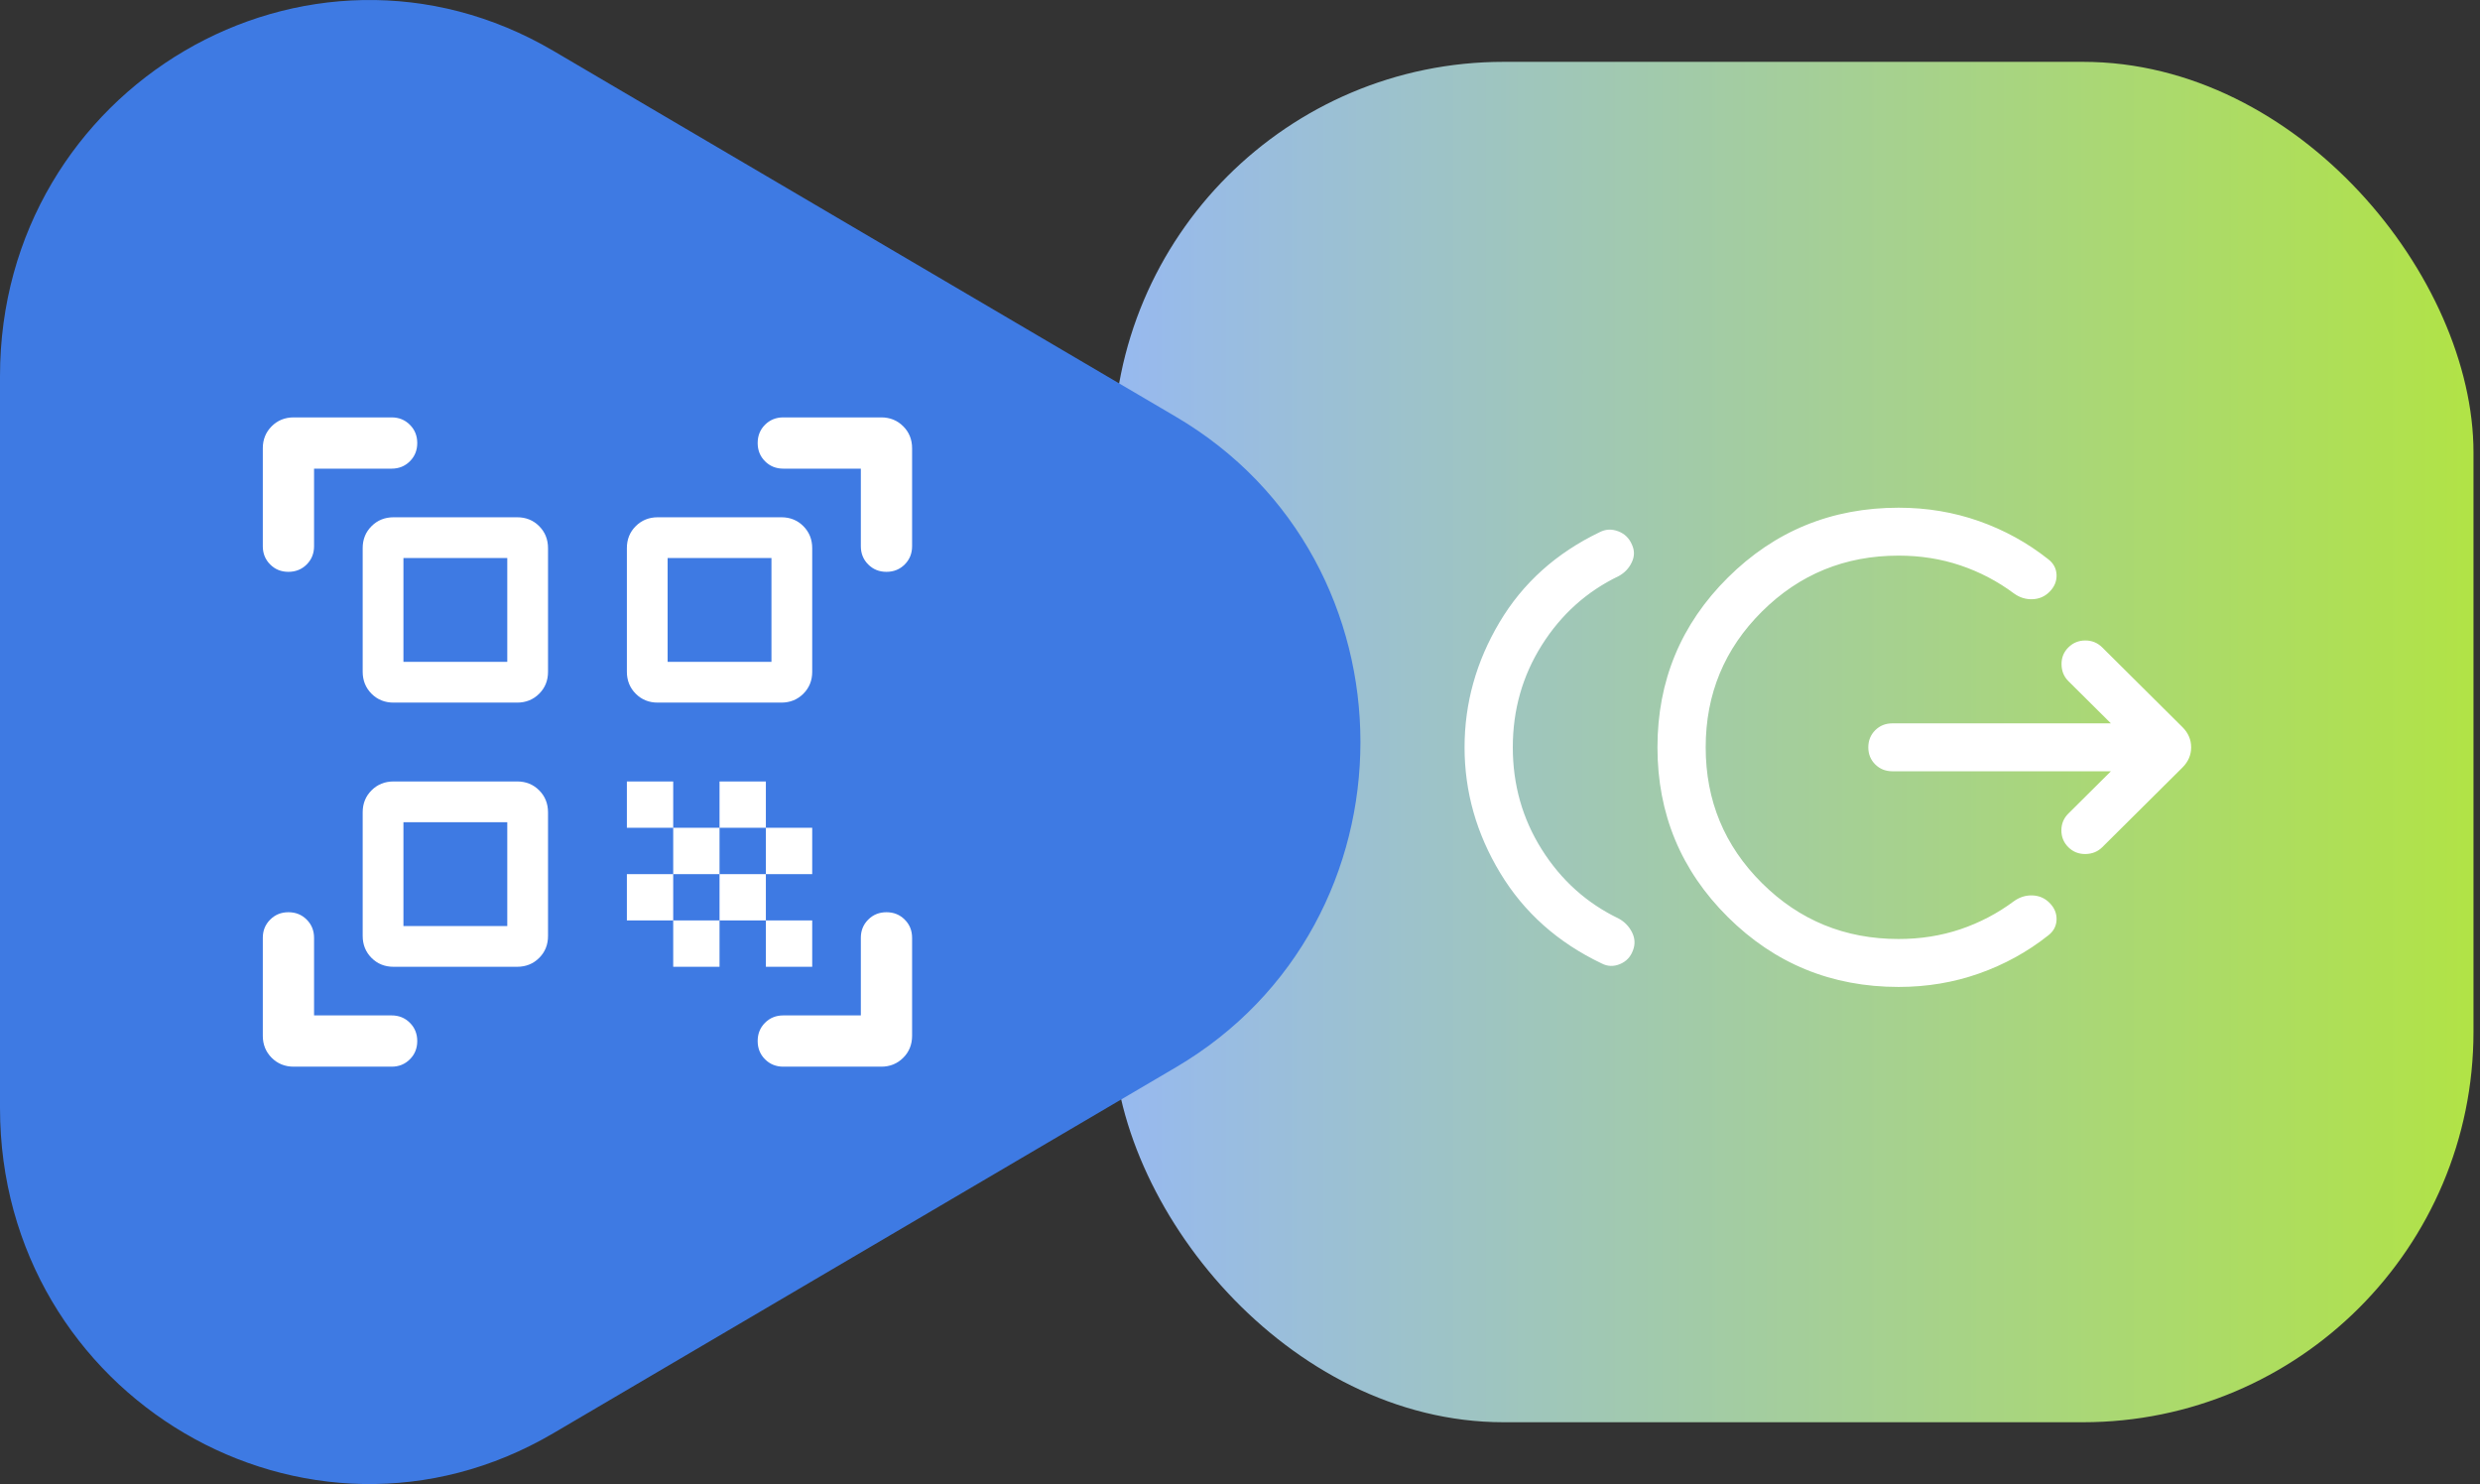
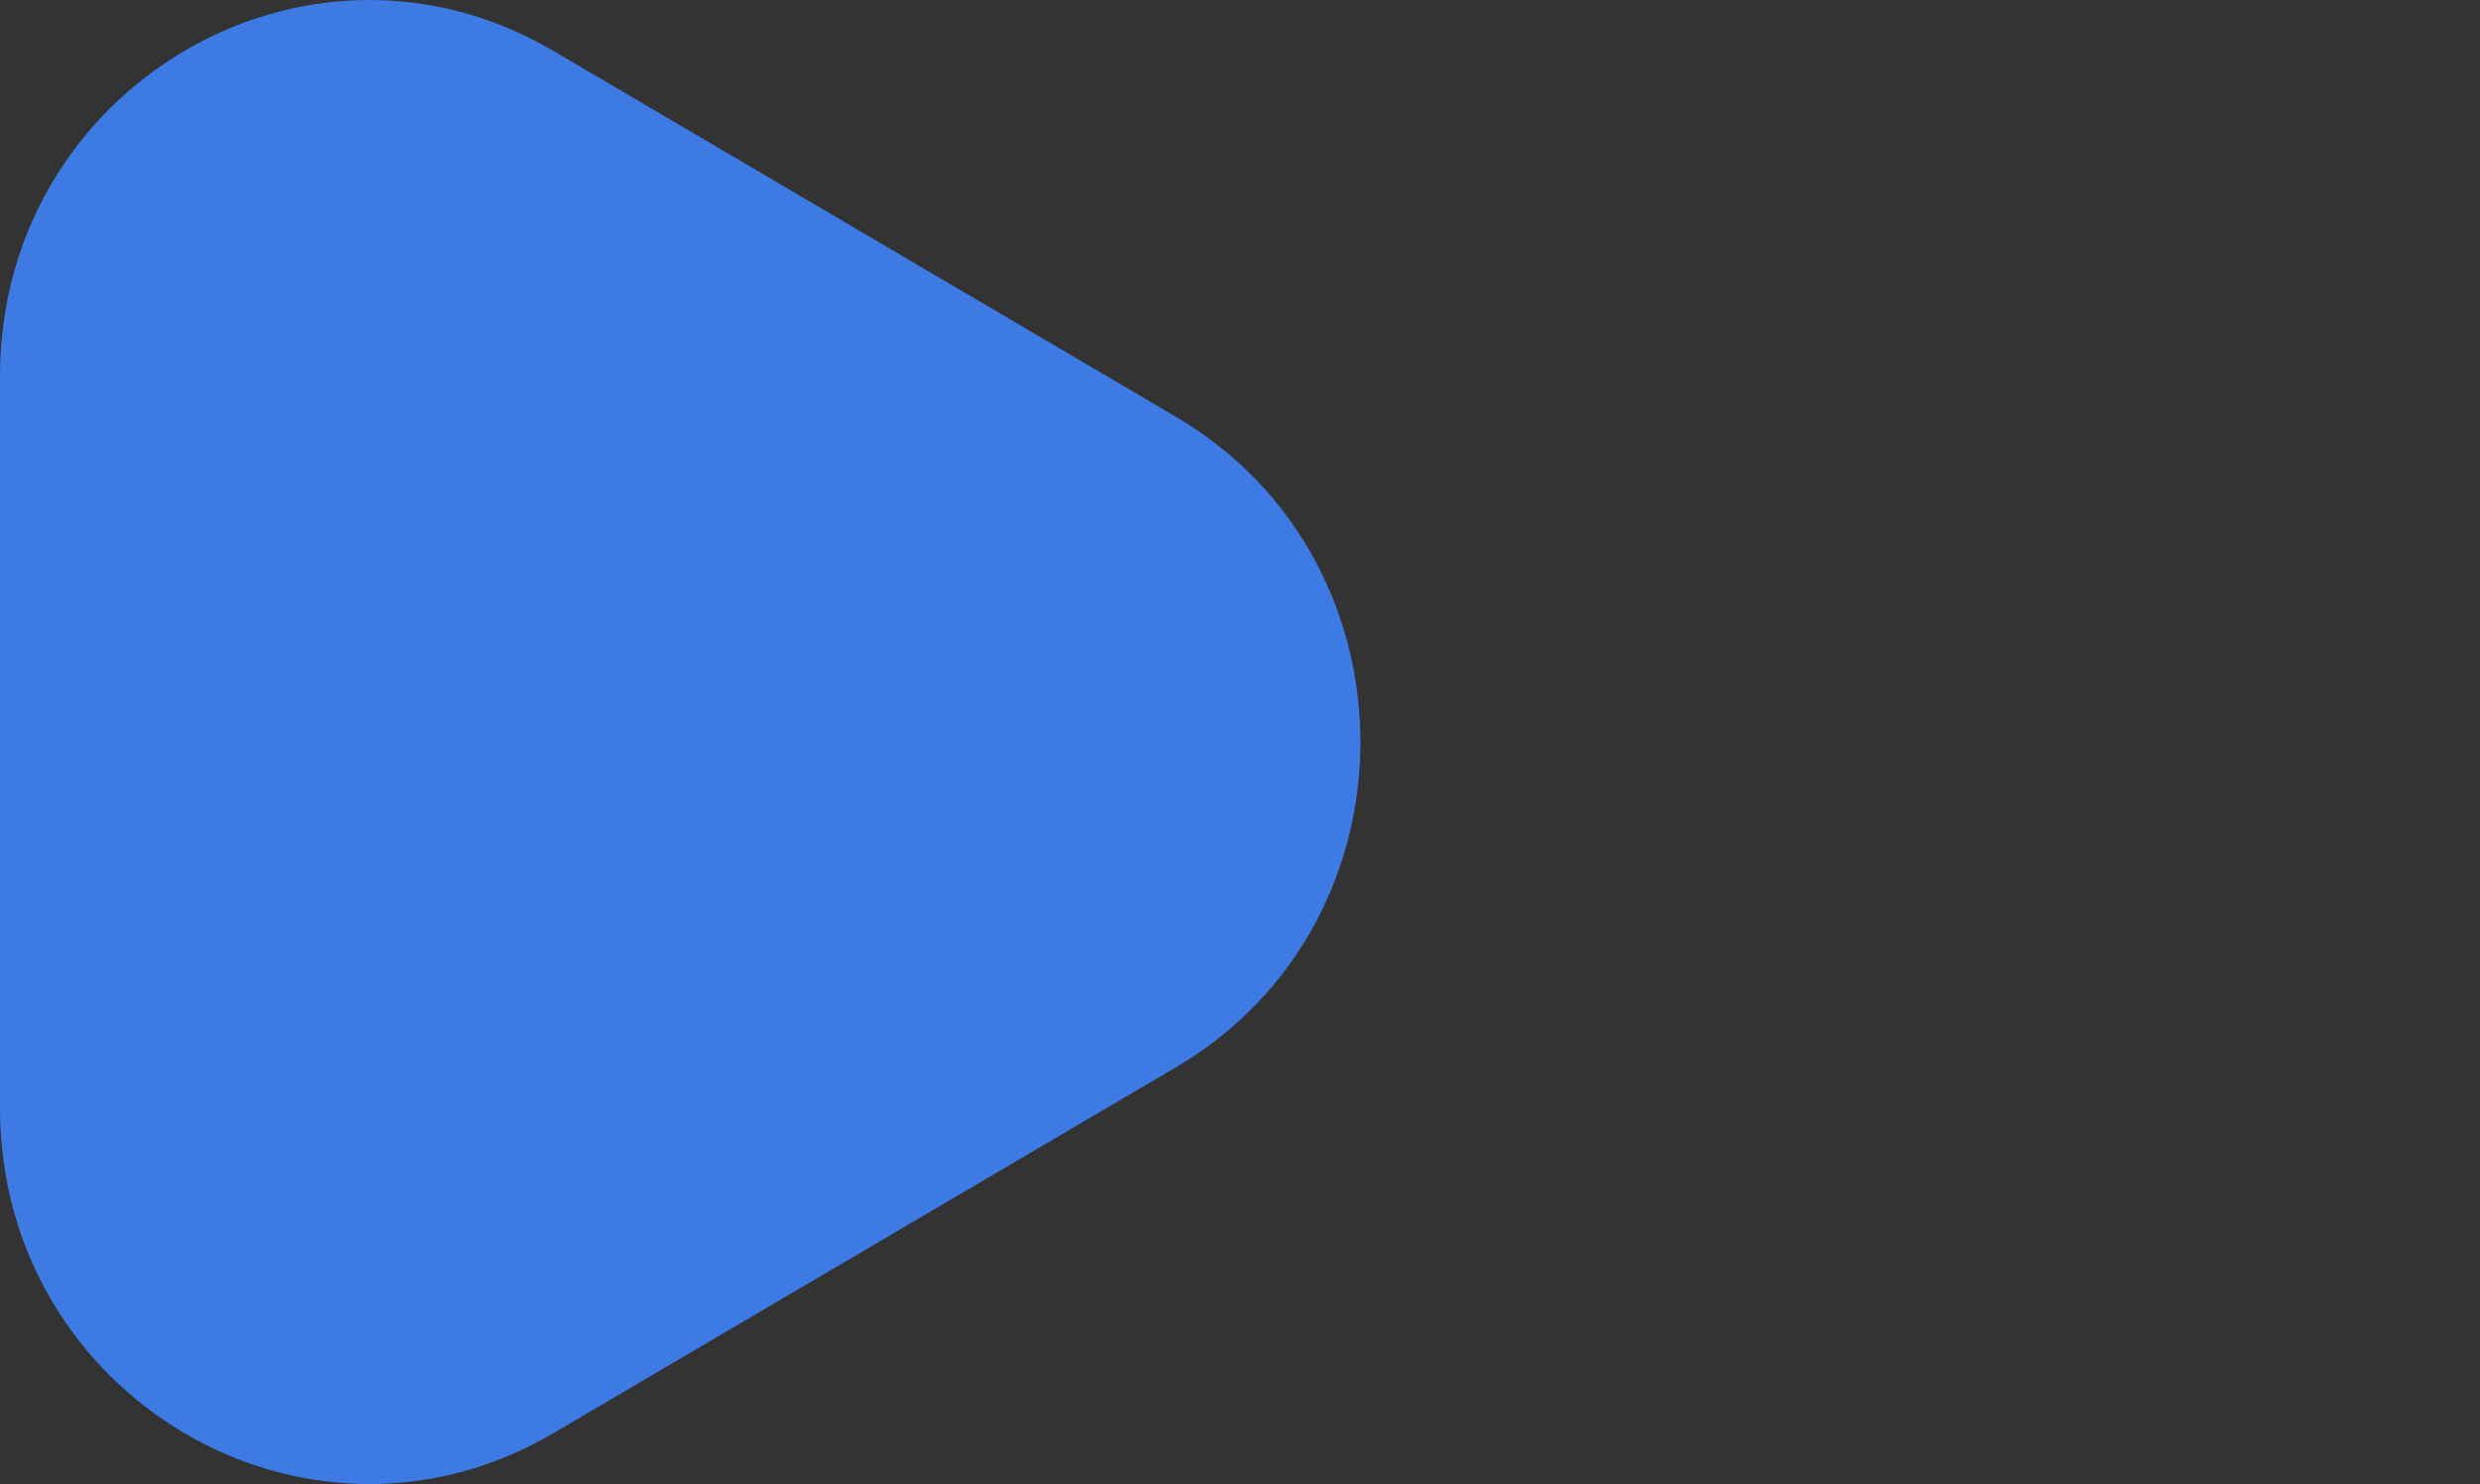
<svg xmlns="http://www.w3.org/2000/svg" width="127" height="76" viewBox="0 0 127 76" fill="none">
  <rect x="0" y="0" width="127" height="76" fill="#333333" stroke="none" />
-   <rect x="57" y="3.167" width="69.667" height="69.667" rx="20" fill="url(#paint0_linear_813_9325)" />
-   <path d="M77.47 38.271C77.47 40.188 77.965 41.933 78.956 43.505C79.947 45.077 81.261 46.256 82.899 47.043C83.199 47.209 83.425 47.444 83.577 47.748C83.729 48.052 83.744 48.361 83.621 48.676C83.499 49.007 83.277 49.24 82.955 49.373C82.633 49.506 82.322 49.495 82.023 49.34C79.777 48.27 78.045 46.727 76.827 44.71C75.609 42.693 75 40.547 75 38.271C75 36.012 75.596 33.878 76.789 31.869C77.981 29.861 79.692 28.322 81.921 27.252C82.221 27.097 82.536 27.082 82.866 27.207C83.197 27.331 83.431 27.56 83.571 27.891C83.71 28.189 83.708 28.49 83.564 28.794C83.421 29.098 83.199 29.333 82.899 29.499C81.261 30.285 79.947 31.465 78.956 33.037C77.965 34.609 77.47 36.354 77.47 38.271ZM97.226 50.542C93.798 50.542 90.883 49.348 88.481 46.961C86.079 44.574 84.878 41.677 84.878 38.271C84.878 34.864 86.079 31.968 88.481 29.581C90.883 27.194 93.798 26 97.226 26C98.678 26 100.053 26.23 101.352 26.689C102.65 27.148 103.83 27.799 104.891 28.64C105.164 28.85 105.305 29.117 105.316 29.444C105.326 29.77 105.204 30.06 104.948 30.314C104.71 30.551 104.42 30.675 104.078 30.687C103.736 30.698 103.42 30.599 103.131 30.389C102.297 29.768 101.386 29.291 100.396 28.956C99.406 28.622 98.349 28.454 97.226 28.454C94.482 28.454 92.15 29.409 90.229 31.317C88.308 33.226 87.348 35.544 87.348 38.271C87.348 40.998 88.308 43.316 90.229 45.224C92.15 47.133 94.482 48.087 97.226 48.087C98.349 48.087 99.406 47.92 100.396 47.586C101.386 47.251 102.297 46.773 103.131 46.152C103.42 45.943 103.736 45.844 104.078 45.855C104.42 45.867 104.71 45.991 104.948 46.228C105.204 46.482 105.326 46.772 105.316 47.098C105.305 47.424 105.164 47.692 104.891 47.902C103.83 48.743 102.65 49.393 101.352 49.852C100.053 50.312 98.678 50.542 97.226 50.542ZM108.099 39.498H96.91C96.559 39.498 96.266 39.38 96.029 39.145C95.793 38.911 95.675 38.619 95.675 38.271C95.675 37.923 95.793 37.631 96.029 37.396C96.266 37.161 96.559 37.044 96.91 37.044H108.099L105.92 34.879C105.692 34.653 105.576 34.368 105.571 34.025C105.565 33.682 105.682 33.392 105.92 33.155C106.159 32.918 106.448 32.799 106.788 32.799C107.128 32.799 107.417 32.918 107.655 33.155L111.762 37.236C112.059 37.531 112.208 37.877 112.208 38.271C112.208 38.665 112.059 39.01 111.762 39.306L107.655 43.387C107.428 43.613 107.141 43.729 106.796 43.735C106.451 43.74 106.159 43.624 105.92 43.387C105.682 43.15 105.563 42.862 105.563 42.525C105.563 42.187 105.682 41.9 105.92 41.663L108.099 39.498Z" fill="white" />
  <g style="mix-blend-mode:multiply">
    <path d="M60.22 21.344C72.816 28.747 72.816 47.254 60.22 54.656L28.339 73.395C15.744 80.797 8.07961e-05 71.544 8.14432e-05 56.738L8.30814e-05 19.262C8.37286e-05 4.456 15.744 -4.797 28.339 2.605L60.22 21.344Z" fill="#3E7AE3" />
  </g>
-   <path d="M14.77 29.284C14.398 29.284 14.086 29.158 13.835 28.906C13.584 28.655 13.458 28.343 13.458 27.971V22.957C13.458 22.509 13.61 22.133 13.913 21.83C14.216 21.527 14.592 21.375 15.04 21.375H20.054C20.426 21.375 20.738 21.501 20.989 21.753C21.241 22.004 21.367 22.316 21.367 22.688C21.367 23.06 21.241 23.372 20.989 23.623C20.738 23.874 20.426 24 20.054 24H16.083V27.971C16.083 28.343 15.957 28.655 15.706 28.906C15.454 29.158 15.142 29.284 14.77 29.284ZM15.04 54.625C14.592 54.625 14.216 54.473 13.913 54.17C13.61 53.867 13.458 53.491 13.458 53.043V48.029C13.458 47.657 13.584 47.345 13.836 47.094C14.088 46.842 14.399 46.716 14.771 46.716C15.143 46.716 15.455 46.842 15.706 47.094C15.957 47.345 16.083 47.657 16.083 48.029V52H20.054C20.426 52 20.738 52.126 20.989 52.378C21.241 52.629 21.367 52.941 21.367 53.313C21.367 53.685 21.241 53.997 20.989 54.248C20.738 54.499 20.426 54.625 20.054 54.625H15.04ZM40.112 54.625C39.74 54.625 39.428 54.499 39.177 54.247C38.925 53.996 38.8 53.684 38.8 53.312C38.8 52.94 38.925 52.628 39.177 52.377C39.428 52.126 39.74 52 40.112 52H44.083V48.029C44.083 47.657 44.209 47.345 44.461 47.094C44.712 46.842 45.024 46.716 45.396 46.716C45.768 46.716 46.08 46.842 46.331 47.094C46.583 47.345 46.708 47.657 46.708 48.029V53.043C46.708 53.491 46.557 53.867 46.253 54.17C45.95 54.473 45.575 54.625 45.126 54.625H40.112ZM45.395 29.284C45.023 29.284 44.712 29.158 44.46 28.906C44.209 28.655 44.083 28.343 44.083 27.971V24H40.112C39.74 24 39.428 23.874 39.177 23.622C38.925 23.371 38.8 23.059 38.8 22.687C38.8 22.315 38.925 22.003 39.177 21.752C39.428 21.501 39.74 21.375 40.112 21.375H45.126C45.575 21.375 45.95 21.527 46.253 21.83C46.557 22.133 46.708 22.509 46.708 22.957V27.971C46.708 28.343 46.582 28.655 46.331 28.906C46.079 29.158 45.767 29.284 45.395 29.284ZM39.22 49.51V47.137H41.593V49.51H39.22ZM39.22 44.764V42.392H41.593V44.764H39.22ZM36.847 47.137V44.764H39.22V47.137H36.847ZM34.475 49.51V47.137H36.847V49.51H34.475ZM32.102 47.137V44.764H34.475V47.137H32.102ZM36.847 42.392V40.019H39.22V42.392H36.847ZM34.475 44.764V42.392H36.847V44.764H34.475ZM32.102 42.392V40.019H34.475V42.392H32.102ZM33.68 35.981C33.232 35.981 32.857 35.829 32.555 35.526C32.253 35.223 32.102 34.847 32.102 34.398V28.068C32.102 27.62 32.254 27.245 32.557 26.943C32.861 26.641 33.237 26.49 33.685 26.49H40.015C40.463 26.49 40.838 26.642 41.14 26.945C41.442 27.249 41.593 27.625 41.593 28.073V34.403C41.593 34.851 41.441 35.226 41.138 35.528C40.835 35.83 40.459 35.981 40.01 35.981H33.68ZM20.152 49.51C19.703 49.51 19.328 49.358 19.026 49.055C18.724 48.751 18.573 48.376 18.573 47.927V41.597C18.573 41.149 18.725 40.774 19.029 40.472C19.332 40.17 19.708 40.019 20.156 40.019H26.486C26.934 40.019 27.309 40.171 27.611 40.474C27.913 40.777 28.064 41.153 28.064 41.602V47.932C28.064 48.38 27.913 48.755 27.609 49.057C27.306 49.359 26.93 49.51 26.481 49.51H20.152ZM20.152 35.981C19.703 35.981 19.328 35.829 19.026 35.526C18.724 35.223 18.573 34.847 18.573 34.398V28.068C18.573 27.62 18.725 27.245 19.029 26.943C19.332 26.641 19.708 26.49 20.156 26.49H26.486C26.934 26.49 27.309 26.642 27.611 26.945C27.913 27.249 28.064 27.625 28.064 28.073V34.403C28.064 34.851 27.913 35.226 27.609 35.528C27.306 35.83 26.93 35.981 26.481 35.981H20.152ZM20.66 47.423H25.977V42.106H20.66V47.423ZM20.66 33.894H25.977V28.577H20.66V33.894ZM34.189 33.894H39.506V28.577H34.189V33.894Z" fill="white" />
  <defs>
    <linearGradient id="paint0_linear_813_9325" x1="126.667" y1="38" x2="57" y2="38" gradientUnits="userSpaceOnUse">
      <stop stop-color="#B1E346" />
      <stop offset="1" stop-color="#97B9F0" />
    </linearGradient>
  </defs>
</svg>